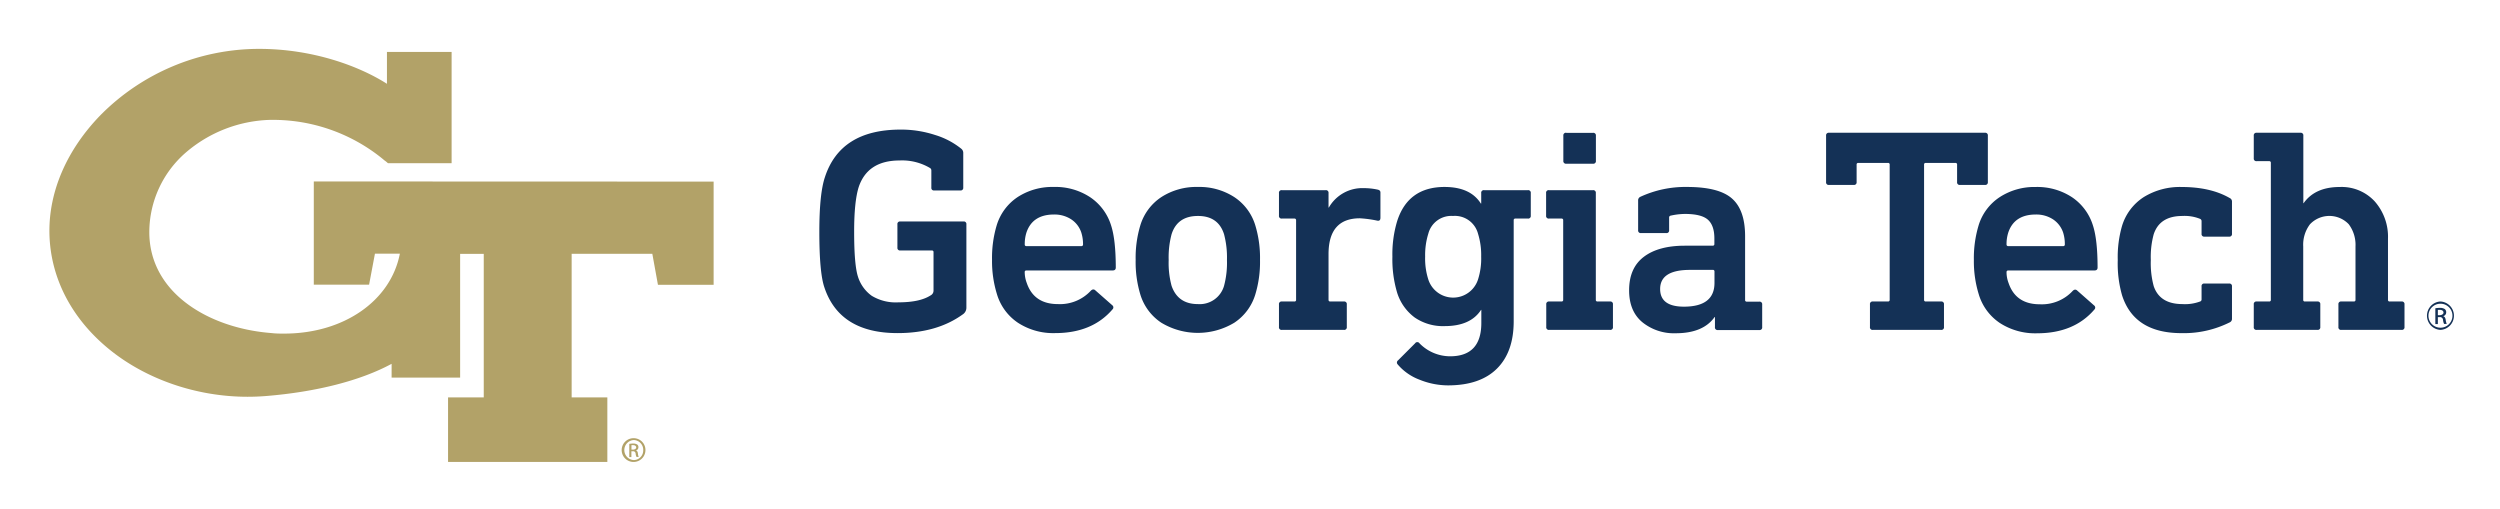
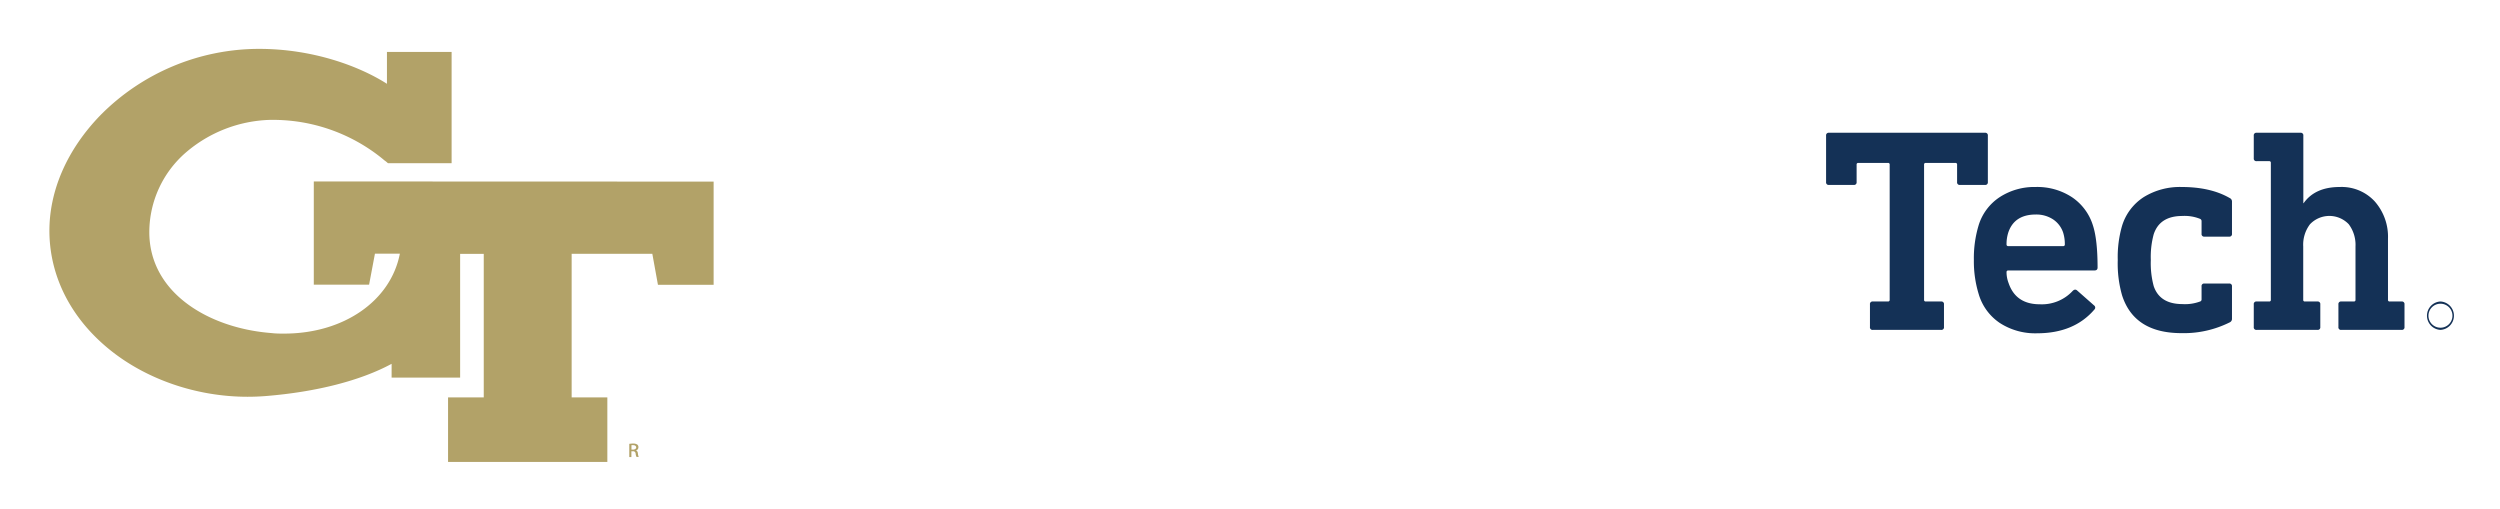
<svg xmlns="http://www.w3.org/2000/svg" role="img" viewBox="33.42 40.92 654.16 133.16">
  <title>Georgia Tech Research Corporation (member) logo</title>
  <defs>
    <style>.cls-1{fill:#143156}.cls-2{fill:#b2a268}</style>
  </defs>
  <path d="M512 75.66h40.81a.67.67 0 0 1 .76.76v12.14a.67.67 0 0 1-.76.75h-6.53a.67.67 0 0 1-.76-.75V84a.4.4 0 0 0-.45-.45h-7.74a.4.4 0 0 0-.45.45v35.35a.4.4 0 0 0 .45.46h4a.67.67 0 0 1 .76.76v5.91a.67.67 0 0 1-.76.76h-17.85a.67.67 0 0 1-.76-.76v-5.91a.67.67 0 0 1 .76-.76h3.94a.41.41 0 0 0 .46-.46V84a.4.4 0 0 0-.46-.45h-7.74a.4.4 0 0 0-.45.45v4.56a.67.67 0 0 1-.76.75H512a.67.67 0 0 1-.76-.75V76.42a.67.67 0 0 1 .76-.76zm54.05 14.19a16.52 16.52 0 0 1 9.56 2.69 13.8 13.8 0 0 1 5.46 7.39q1.21 3.72 1.21 11c0 .51-.28.76-.83.76h-22.53a.41.41 0 0 0-.46.46A7.94 7.94 0 0 0 559 115q1.89 5.55 8.19 5.54a11 11 0 0 0 8.57-3.49q.6-.6 1.14-.15l4.47 3.94a.7.7 0 0 1 .08 1.07q-5.31 6.21-15 6.22a17 17 0 0 1-9.75-2.7 13.74 13.74 0 0 1-5.5-7.47 29.18 29.18 0 0 1-1.29-9 29.75 29.75 0 0 1 1.22-9 13.56 13.56 0 0 1 5.5-7.43 16.6 16.6 0 0 1 9.42-2.68zm.08 7.2q-5.62 0-7.21 4.7a9.92 9.92 0 0 0-.46 3.11.41.41 0 0 0 .46.46h14.34a.4.4 0 0 0 .45-.46 9.93 9.93 0 0 0-.45-3.11 6.69 6.69 0 0 0-2.66-3.45 8 8 0 0 0-4.47-1.25zm38.12-7.2q7.59 0 12.59 2.88a1 1 0 0 1 .61 1v8.35a.67.67 0 0 1-.76.76h-6.45a.67.67 0 0 1-.75-.76v-3.36a.65.65 0 0 0-.38-.53 10.78 10.78 0 0 0-4.63-.76q-5.93 0-7.51 4.78a22.54 22.54 0 0 0-.76 6.75 22.87 22.87 0 0 0 .76 6.83q1.59 4.69 7.51 4.7a11.33 11.33 0 0 0 4.63-.68.54.54 0 0 0 .38-.53v-3.42a.66.66 0 0 1 .75-.75h6.45a.67.67 0 0 1 .76.75v8.42a1 1 0 0 1-.61 1 26.9 26.9 0 0 1-12.59 2.81q-12.36 0-15.55-9.86a30.2 30.2 0 0 1-1.14-9.26 29.29 29.29 0 0 1 1.14-9 13.7 13.7 0 0 1 5.65-7.47 18 18 0 0 1 9.9-2.65zm19.66-14.19h11.45a.67.67 0 0 1 .76.76v17.67h.07q3-4.25 9.49-4.24a11.76 11.76 0 0 1 9.14 3.79 14 14 0 0 1 3.45 9.78v15.93a.4.4 0 0 0 .45.46h3.11a.67.67 0 0 1 .76.76v5.91a.67.67 0 0 1-.76.76h-15.77a.67.67 0 0 1-.76-.76v-5.91a.67.67 0 0 1 .76-.76h3.26a.4.4 0 0 0 .45-.46V105.4a9 9 0 0 0-1.77-5.81 7 7 0 0 0-10.13 0 8.84 8.84 0 0 0-1.78 5.81v13.95a.4.4 0 0 0 .45.46h3.27a.67.67 0 0 1 .75.76v5.91a.67.67 0 0 1-.75.76h-15.9a.67.67 0 0 1-.76-.76v-5.91a.67.67 0 0 1 .76-.76h3.26a.4.4 0 0 0 .45-.46v-35.8a.4.4 0 0 0-.45-.46h-3.26a.67.67 0 0 1-.76-.75v-5.92a.67.67 0 0 1 .76-.76zM672 119.81a3.72 3.72 0 0 0 0 7.43 3.72 3.72 0 0 0 0-7.43zm0 6.86a3.14 3.14 0 0 1 0-6.28 3.14 3.14 0 0 1 0 6.28z" class="cls-1" />
-   <path d="M672.69 123.65a1 1 0 0 0 .81-1 1 1 0 0 0-.38-.86 2.2 2.2 0 0 0-1.29-.31 7.4 7.4 0 0 0-1.17.1v4.14h.66v-1.82h.46a.77.77 0 0 1 .89.72 3.19 3.19 0 0 0 .28 1.06h.69a3.71 3.71 0 0 1-.26-1c-.08-.63-.33-.96-.69-1.03zm-.89-.26h-.48V122a4.64 4.64 0 0 1 .48 0c.74 0 1 .36 1 .73s-.46.66-1 .66zM269.07 74.83a28.57 28.57 0 0 1 9 1.4 20.34 20.34 0 0 1 6.87 3.6 1.39 1.39 0 0 1 .53 1.06V90a.68.68 0 0 1-.76.76h-6.83a.67.67 0 0 1-.76-.76v-4.48a.74.74 0 0 0-.3-.61 14.29 14.29 0 0 0-8-2q-8.34 0-10.69 6.9-1.22 3.8-1.21 11.83 0 8.58 1 11.68a9.74 9.74 0 0 0 3.6 5 12.1 12.1 0 0 0 7 1.71q5.61 0 8.41-1.82a1.38 1.38 0 0 0 .76-1.22v-10.08a.4.4 0 0 0-.45-.45H269a.67.67 0 0 1-.76-.76v-6.07a.67.67 0 0 1 .76-.76h16.53a.67.67 0 0 1 .76.76v21.77a2.1 2.1 0 0 1-1 1.82q-6.75 4.86-17 4.86-15.24 0-19.19-12.06-1.29-3.87-1.29-14.42 0-9.93 1.44-14.26 4.04-12.51 19.82-12.51zm40.07 15.01a16.5 16.5 0 0 1 9.56 2.7 13.8 13.8 0 0 1 5.46 7.39q1.21 3.72 1.22 11c0 .51-.28.76-.84.76H302a.4.4 0 0 0-.45.46 8.15 8.15 0 0 0 .53 2.8q1.89 5.55 8.19 5.54a11 11 0 0 0 8.57-3.49q.61-.6 1.14-.15l4.48 3.94a.7.7 0 0 1 .07 1.07q-5.31 6.21-15 6.22a16.94 16.94 0 0 1-9.74-2.7 13.69 13.69 0 0 1-5.5-7.47 29.18 29.18 0 0 1-1.29-9 29.77 29.77 0 0 1 1.21-9 13.61 13.61 0 0 1 5.5-7.43 16.63 16.63 0 0 1 9.43-2.64zm.08 7.21q-5.61 0-7.21 4.7a9.93 9.93 0 0 0-.45 3.11.4.4 0 0 0 .45.46h14.34a.41.41 0 0 0 .46-.46 9.92 9.92 0 0 0-.46-3.11 6.62 6.62 0 0 0-2.65-3.45 8 8 0 0 0-4.48-1.25zm37.66-7.21a16.76 16.76 0 0 1 9.52 2.66 13.56 13.56 0 0 1 5.5 7.43 29.3 29.3 0 0 1 1.22 9 29.3 29.3 0 0 1-1.22 9 13.56 13.56 0 0 1-5.5 7.43 18.49 18.49 0 0 1-19.11 0 13.56 13.56 0 0 1-5.5-7.43 29.32 29.32 0 0 1-1.21-9 29.32 29.32 0 0 1 1.21-9 13.56 13.56 0 0 1 5.5-7.43 16.88 16.88 0 0 1 9.59-2.66zm0 7.59q-5.38 0-6.9 4.78a23.46 23.46 0 0 0-.76 6.75 23 23 0 0 0 .76 6.75q1.66 4.79 6.9 4.78a6.61 6.61 0 0 0 6.83-4.78 23.34 23.34 0 0 0 .76-6.75 23.82 23.82 0 0 0-.76-6.75q-1.51-4.78-6.83-4.78zm43.43-7.28a16.88 16.88 0 0 1 3.56.38c.51.1.76.35.76.76v6.6c0 .65-.3.91-.91.75a30 30 0 0 0-4.47-.6q-8.21 0-8.2 9.4v11.91a.41.41 0 0 0 .46.46h3.56a.67.67 0 0 1 .76.76v5.91a.67.67 0 0 1-.76.76h-16.23a.67.67 0 0 1-.76-.76v-5.91a.67.67 0 0 1 .76-.76h3.26a.4.4 0 0 0 .46-.46V98.57a.41.41 0 0 0-.46-.46h-3.26a.67.67 0 0 1-.76-.76v-5.91a.67.67 0 0 1 .76-.76h11.46a.67.67 0 0 1 .75.76v3.79h.08a10.08 10.08 0 0 1 9.18-5.08zm21.1-.31q6.75 0 9.49 4.33h.1v-2.73a.67.67 0 0 1 .76-.76h11.45a.67.67 0 0 1 .76.76v5.91a.67.67 0 0 1-.76.76h-3.26a.4.4 0 0 0-.45.46V125q0 8-4.37 12.36t-12.7 4.4a20 20 0 0 1-7.55-1.48 13.9 13.9 0 0 1-5.73-4 .7.7 0 0 1 .08-1.06l4.48-4.48a.68.68 0 0 1 1.13 0 11.24 11.24 0 0 0 8 3.41q8.19 0 8.19-8.72V122h-.07q-2.75 4.24-9.49 4.25a13.07 13.07 0 0 1-7.87-2.25 12.82 12.82 0 0 1-4.63-6.6 30.49 30.49 0 0 1-1.21-9.33A30.12 30.12 0 0 1 399 98.8q2.85-8.95 12.41-8.96zm2.2 7.59a6.2 6.2 0 0 0-6.45 4.63 18.77 18.77 0 0 0-.83 6 17.89 17.89 0 0 0 .83 6 6.83 6.83 0 0 0 13 0 17.89 17.89 0 0 0 .83-6 18.77 18.77 0 0 0-.83-6 6.25 6.25 0 0 0-6.55-4.63zm25.17-6.75h11.45a.67.67 0 0 1 .76.76v27.91a.4.4 0 0 0 .46.46h3.26a.67.67 0 0 1 .76.76v5.91a.67.67 0 0 1-.76.76h-15.93a.67.67 0 0 1-.76-.76v-5.91a.67.67 0 0 1 .76-.76H442a.4.4 0 0 0 .45-.46V98.57a.4.4 0 0 0-.45-.46h-3.26a.67.67 0 0 1-.76-.76v-5.91a.67.67 0 0 1 .8-.76zm4.47-15h7a.67.67 0 0 1 .76.76V83a.67.67 0 0 1-.76.76h-7a.68.68 0 0 1-.76-.76v-6.6a.67.67 0 0 1 .76-.74zm31.62 14.16q8.28 0 11.72 3t3.46 9.79v16.76a.4.4 0 0 0 .45.46h3.26a.67.67 0 0 1 .76.76v5.91a.67.67 0 0 1-.76.76h-10.84a.67.67 0 0 1-.76-.76v-2.65h-.08q-3 4.24-10.16 4.25a13.16 13.16 0 0 1-8.76-2.89q-3.46-2.88-3.46-8.34 0-5.84 3.84-8.76t10.73-2.92h7.28a.41.41 0 0 0 .46-.46v-1.44q0-3.33-1.64-4.85t-5.87-1.56a17.73 17.73 0 0 0-3.95.45.48.48 0 0 0-.38.54v3.26a.67.67 0 0 1-.76.76h-6.6a.67.67 0 0 1-.75-.76v-7.74a1 1 0 0 1 .6-1 28.06 28.06 0 0 1 12.21-2.57zm6.68 21.7h-5.92q-7.81 0-7.81 5 0 4.62 6.22 4.62 8 0 8-6.22v-3a.4.4 0 0 0-.49-.4z" class="cls-1" />
-   <path d="M199.25 155.58a3.11 3.11 0 1 0 3.06 3.1 3.08 3.08 0 0 0-3.08-3.1zm0 5.73a2.63 2.63 0 0 1 0-5.25 2.56 2.56 0 0 1 2.48 2.64 2.52 2.52 0 0 1-2.48 2.61z" class="cls-2" />
  <path d="M199.8 158.79a.84.84 0 0 0 .67-.84.83.83 0 0 0-.31-.71 1.87 1.87 0 0 0-1.08-.26 6.45 6.45 0 0 0-1 .08v3.46h.55V159h.37a.64.64 0 0 1 .74.61 2.39 2.39 0 0 0 .24.88h.58a2.65 2.65 0 0 1-.22-.86c-.03-.51-.24-.78-.54-.84zm-.75-.22h-.4v-1.17a3.29 3.29 0 0 1 .4 0c.62 0 .84.31.84.61s-.38.56-.84.56zM101.22 54.52zm14.31 33.88v27H130l1.53-8.11h6.52c-2.39 12.36-14.69 20.92-30.28 20.92-1.07 0-2.15 0-3.22-.13-8.64-.66-16.58-3.44-22.36-7.83-6.38-4.83-9.73-11.3-9.7-18.69A27.62 27.62 0 0 1 82 80.87a35.33 35.33 0 0 1 22-8.58h1.58a45.43 45.43 0 0 1 28 10.23c.39.33.48.4.58.47a5.36 5.36 0 0 1 .56.45l.22.18h16.65V54.51h-16.92v8.34c-7.11-4.55-19.26-9.14-33.45-9.14H101A58.44 58.44 0 0 0 59.76 71C51 80 46.21 90.87 46.35 101.78c.16 11.72 5.8 22.64 15.91 30.75 9.66 7.76 22.77 12.21 35.94 12.21 1.63 0 3.28-.07 4.9-.2 13.05-1.07 24.62-4 32.79-8.42v3.6h17.93v-32.38H160v37.56h-9.34v16.89h41.68V144.9H183v-37.57h21.11l1.47 8.11h14.57v-27zm-14.31-33.88z" class="cls-2" />
</svg>